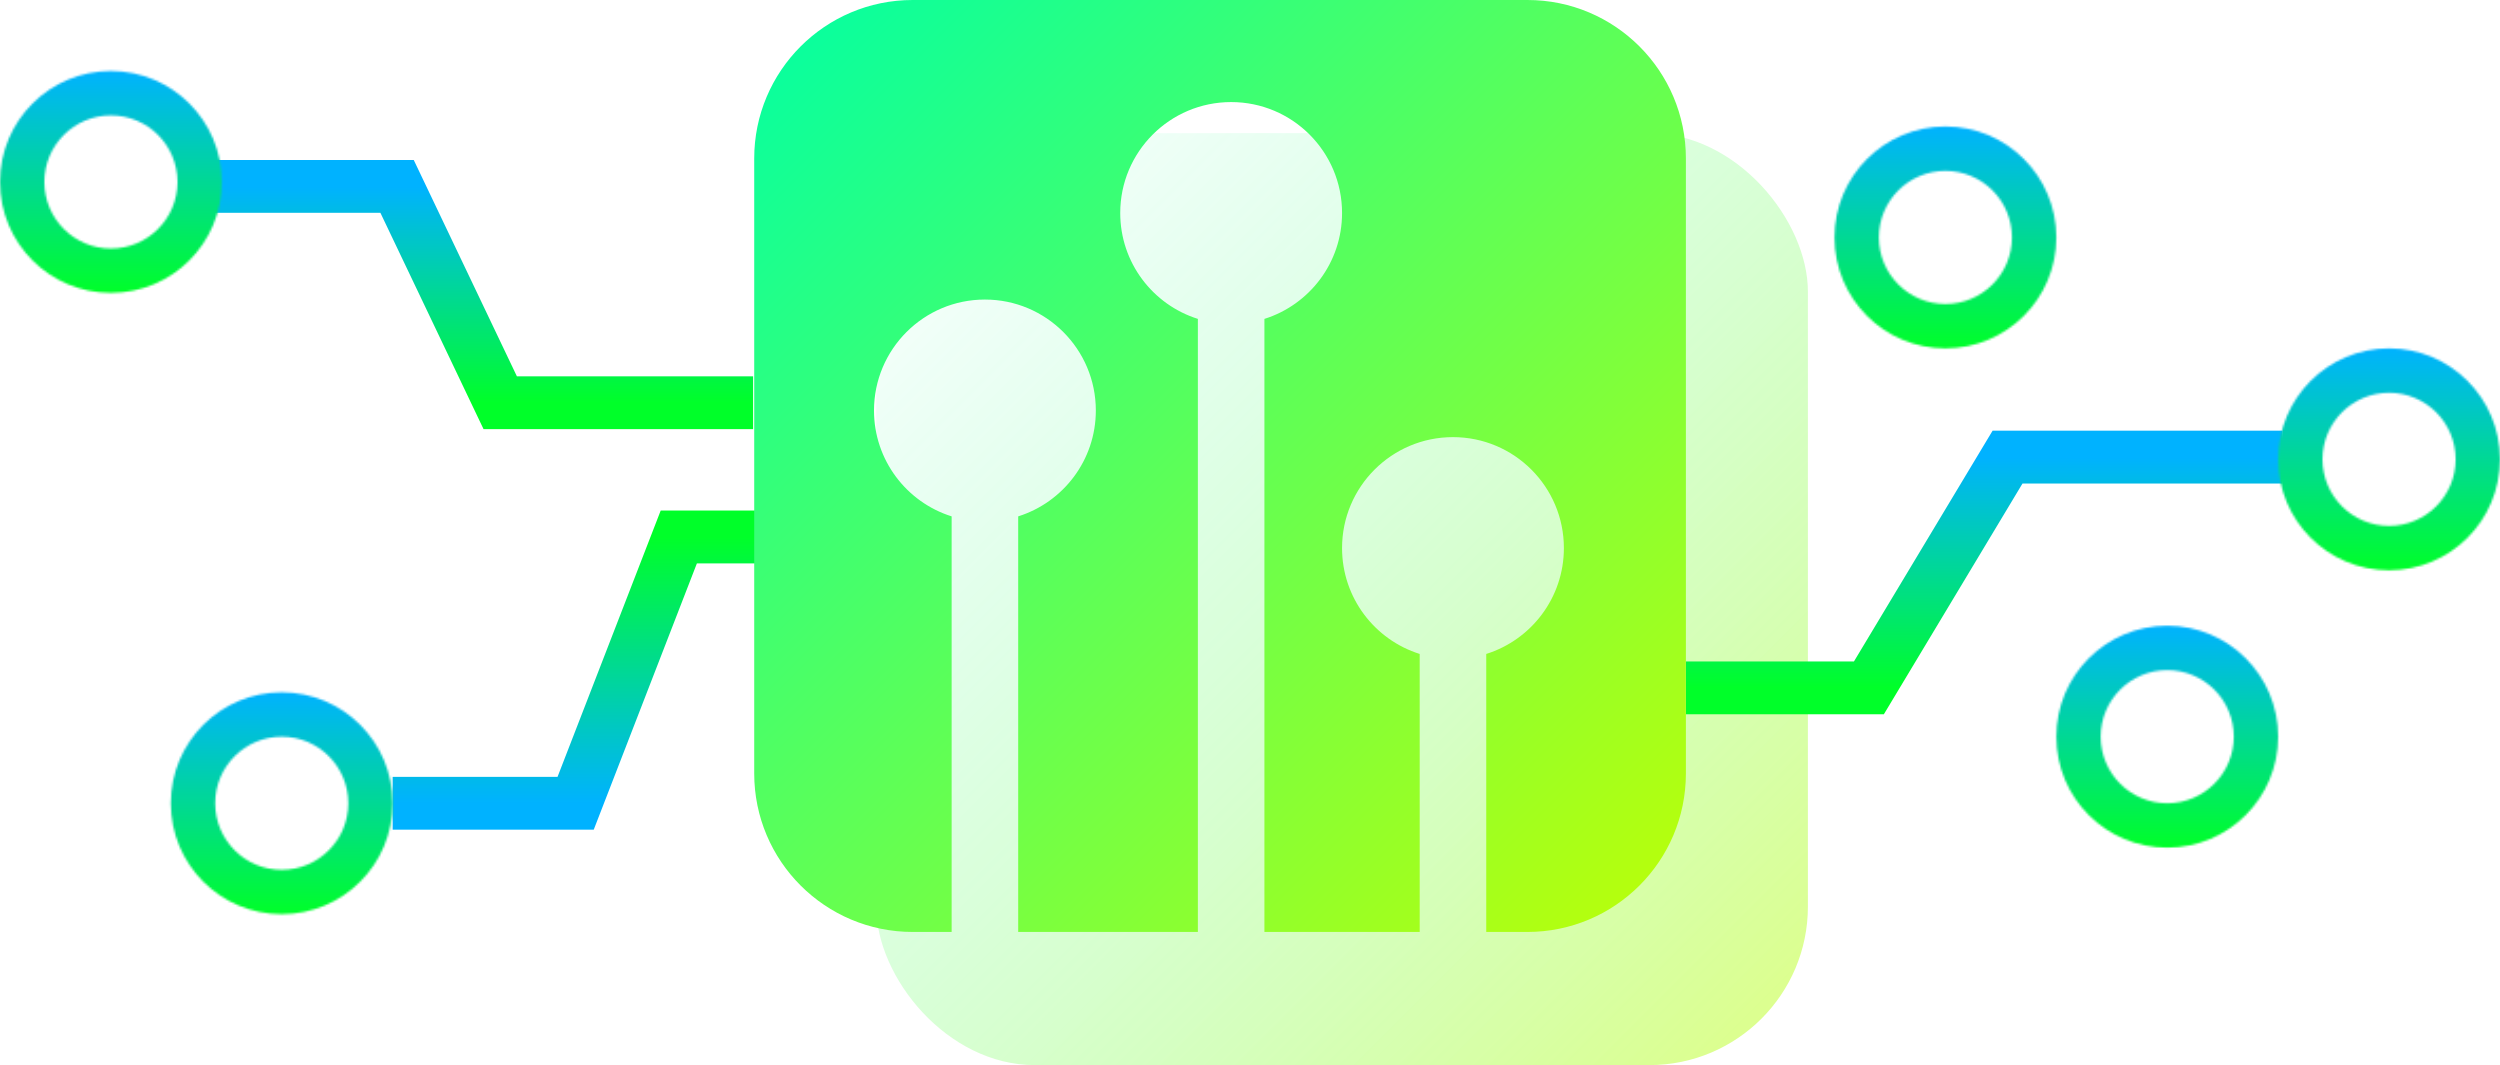
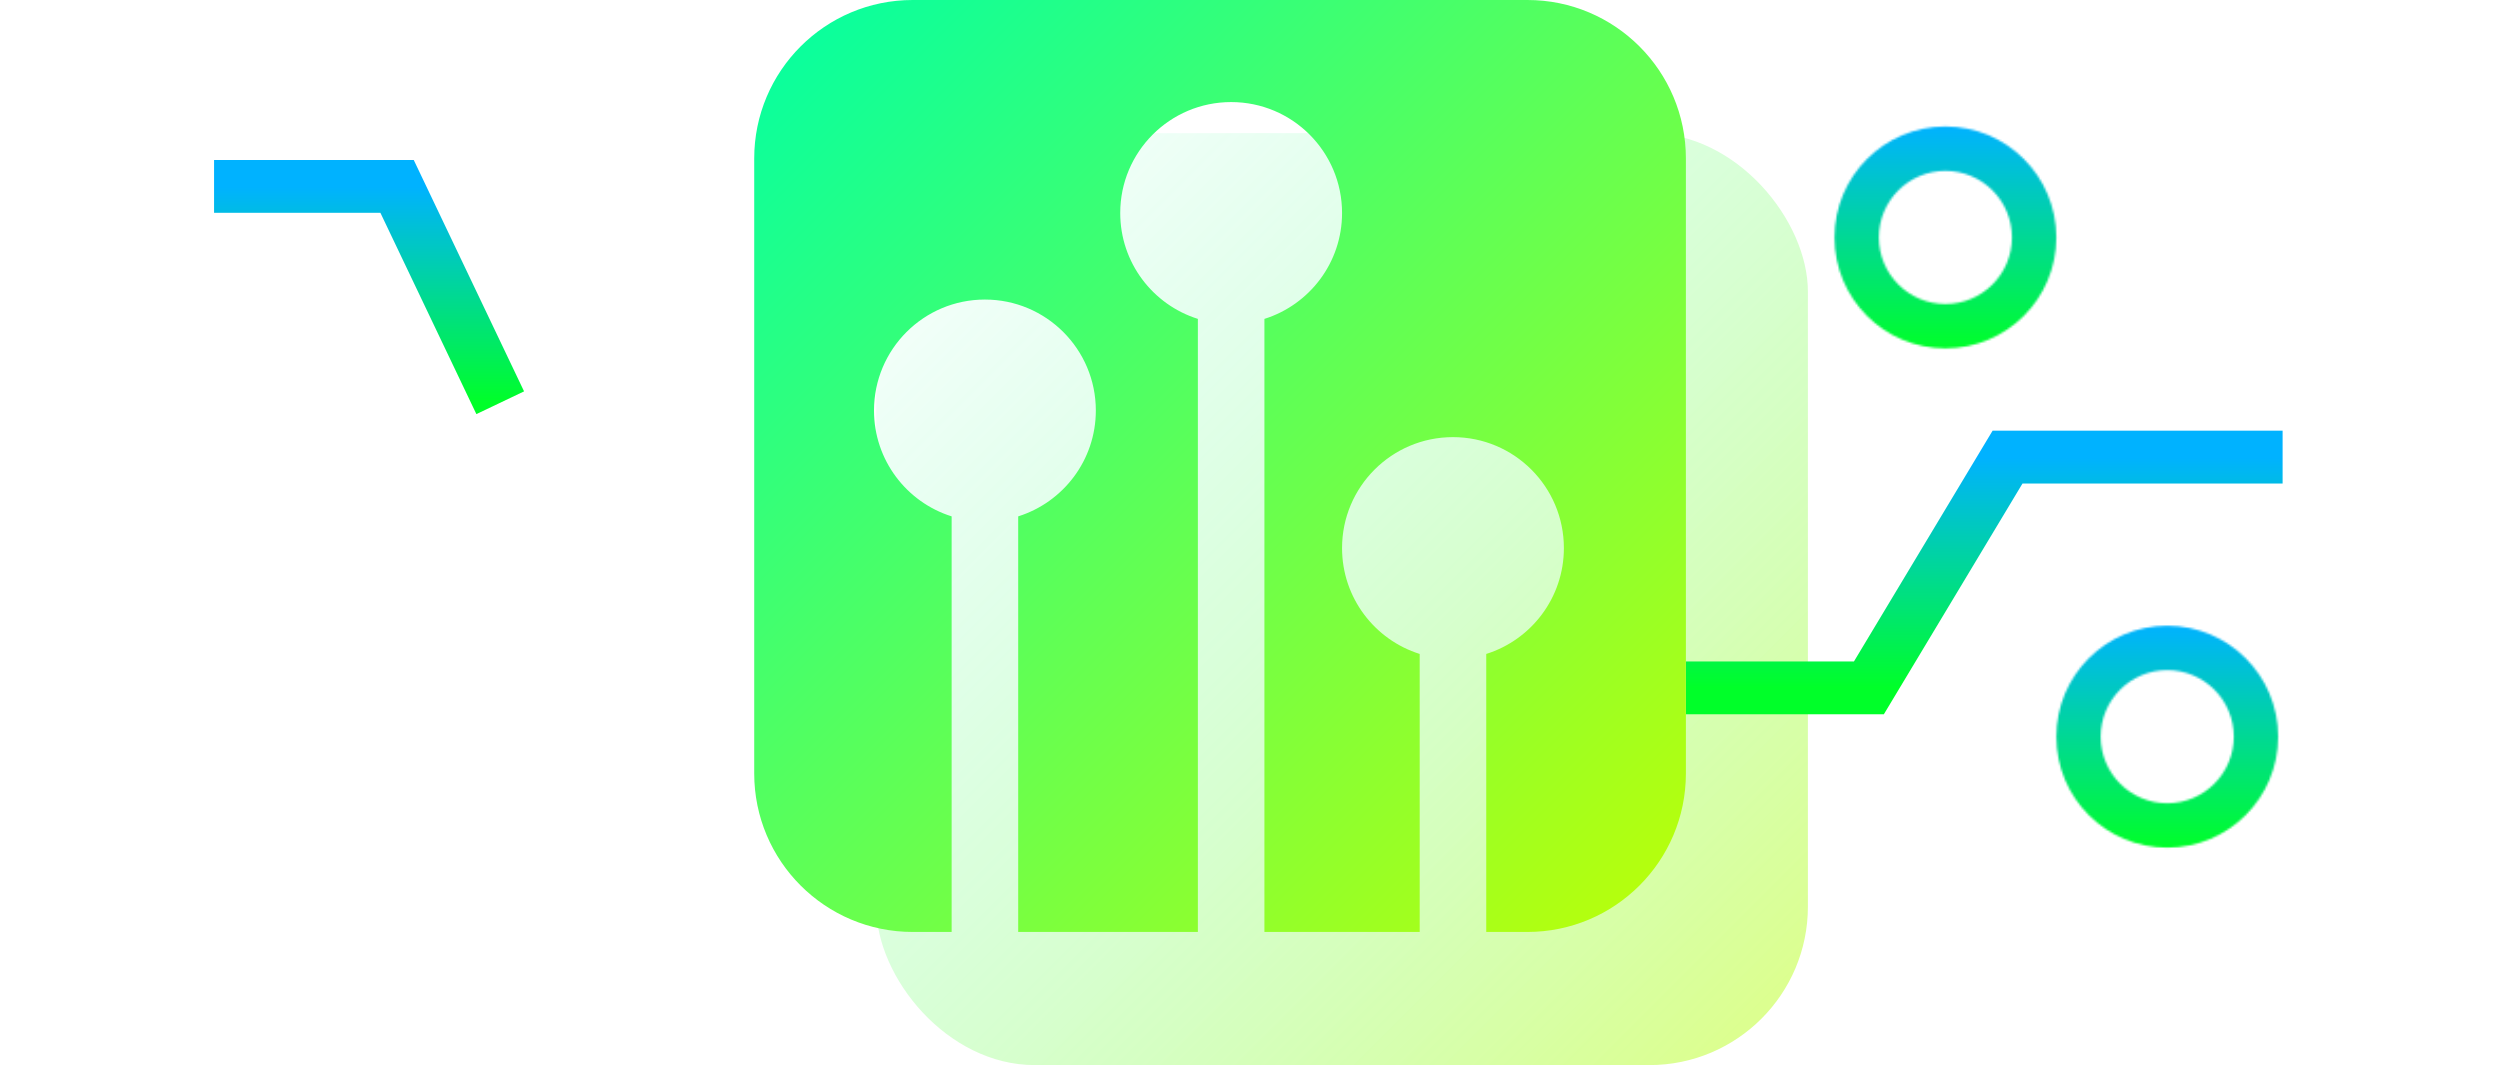
<svg xmlns="http://www.w3.org/2000/svg" width="1183" height="504" viewBox="0 0 1183 504" fill="none">
  <rect x="414.627" y="63" width="440.87" height="441" rx="75" fill="url(#paint0_linear_1_48)" />
-   <path d="M185.795 380.1H272.394L321.205 254.1L362.143 254.1" stroke="url(#paint1_linear_1_48)" stroke-width="25" />
-   <path d="M101.295 88.2H187.894L236.705 190.575H356.369" stroke="url(#paint2_linear_1_48)" stroke-width="25" />
+   <path d="M101.295 88.2H187.894L236.705 190.575" stroke="url(#paint2_linear_1_48)" stroke-width="25" />
  <path d="M797.764 325.5H884.363L949.969 216.3H1080.13" stroke="url(#paint3_linear_1_48)" stroke-width="25" />
  <mask id="path-5-inside-1_1_48" fill="white">
-     <path d="M104.969 86.1C104.969 115.095 81.471 138.6 52.484 138.6C23.498 138.6 0 115.095 0 86.1C0 57.105 23.498 33.6 52.484 33.6C81.471 33.6 104.969 57.105 104.969 86.1ZM20.994 86.1C20.994 103.497 35.093 117.6 52.484 117.6C69.876 117.6 83.975 103.497 83.975 86.1C83.975 68.703 69.876 54.6 52.484 54.6C35.093 54.6 20.994 68.703 20.994 86.1Z" />
-   </mask>
+     </mask>
  <path d="M104.969 86.1C104.969 115.095 81.471 138.6 52.484 138.6C23.498 138.6 0 115.095 0 86.1C0 57.105 23.498 33.6 52.484 33.6C81.471 33.6 104.969 57.105 104.969 86.1ZM20.994 86.1C20.994 103.497 35.093 117.6 52.484 117.6C69.876 117.6 83.975 103.497 83.975 86.1C83.975 68.703 69.876 54.6 52.484 54.6C35.093 54.6 20.994 68.703 20.994 86.1Z" fill="url(#paint4_linear_1_48)" stroke="url(#paint5_linear_1_48)" stroke-width="50" mask="url(#path-5-inside-1_1_48)" />
  <mask id="path-6-inside-2_1_48" fill="white">
    <path d="M1183 217.35C1183 246.345 1159.5 269.85 1130.52 269.85C1101.53 269.85 1078.03 246.345 1078.03 217.35C1078.03 188.355 1101.53 164.85 1130.52 164.85C1159.5 164.85 1183 188.355 1183 217.35ZM1099.02 217.35C1099.02 234.747 1113.12 248.85 1130.52 248.85C1147.91 248.85 1162.01 234.747 1162.01 217.35C1162.01 199.953 1147.91 185.85 1130.52 185.85C1113.12 185.85 1099.02 199.953 1099.02 217.35Z" />
  </mask>
-   <path d="M1183 217.35C1183 246.345 1159.5 269.85 1130.52 269.85C1101.53 269.85 1078.03 246.345 1078.03 217.35C1078.03 188.355 1101.53 164.85 1130.52 164.85C1159.5 164.85 1183 188.355 1183 217.35ZM1099.02 217.35C1099.02 234.747 1113.12 248.85 1130.52 248.85C1147.91 248.85 1162.01 234.747 1162.01 217.35C1162.01 199.953 1147.91 185.85 1130.52 185.85C1113.12 185.85 1099.02 199.953 1099.02 217.35Z" fill="url(#paint6_linear_1_48)" stroke="url(#paint7_linear_1_48)" stroke-width="50" mask="url(#path-6-inside-2_1_48)" />
  <mask id="path-7-inside-3_1_48" fill="white">
    <path d="M1078.03 348.6C1078.03 377.595 1054.53 401.1 1025.55 401.1C996.56 401.1 973.062 377.595 973.062 348.6C973.062 319.605 996.56 296.1 1025.55 296.1C1054.53 296.1 1078.03 319.605 1078.03 348.6ZM994.056 348.6C994.056 365.997 1008.15 380.1 1025.55 380.1C1042.94 380.1 1057.04 365.997 1057.04 348.6C1057.04 331.203 1042.94 317.1 1025.55 317.1C1008.15 317.1 994.056 331.203 994.056 348.6Z" />
  </mask>
  <path d="M1078.03 348.6C1078.03 377.595 1054.53 401.1 1025.55 401.1C996.56 401.1 973.062 377.595 973.062 348.6C973.062 319.605 996.56 296.1 1025.55 296.1C1054.53 296.1 1078.03 319.605 1078.03 348.6ZM994.056 348.6C994.056 365.997 1008.15 380.1 1025.55 380.1C1042.94 380.1 1057.04 365.997 1057.04 348.6C1057.04 331.203 1042.94 317.1 1025.55 317.1C1008.15 317.1 994.056 331.203 994.056 348.6Z" fill="url(#paint8_linear_1_48)" stroke="url(#paint9_linear_1_48)" stroke-width="50" mask="url(#path-7-inside-3_1_48)" />
  <mask id="path-8-inside-4_1_48" fill="white">
    <path d="M973.062 112.35C973.062 141.345 949.564 164.85 920.578 164.85C891.591 164.85 868.093 141.345 868.093 112.35C868.093 83.355 891.591 59.85 920.578 59.85C949.564 59.85 973.062 83.355 973.062 112.35ZM889.087 112.35C889.087 129.747 903.186 143.85 920.578 143.85C937.97 143.85 952.068 129.747 952.068 112.35C952.068 94.953 937.97 80.85 920.578 80.85C903.186 80.85 889.087 94.953 889.087 112.35Z" />
  </mask>
  <path d="M973.062 112.35C973.062 141.345 949.564 164.85 920.578 164.85C891.591 164.85 868.093 141.345 868.093 112.35C868.093 83.355 891.591 59.85 920.578 59.85C949.564 59.85 973.062 83.355 973.062 112.35ZM889.087 112.35C889.087 129.747 903.186 143.85 920.578 143.85C937.97 143.85 952.068 129.747 952.068 112.35C952.068 94.953 937.97 80.85 920.578 80.85C903.186 80.85 889.087 94.953 889.087 112.35Z" fill="url(#paint10_linear_1_48)" stroke="url(#paint11_linear_1_48)" stroke-width="50" mask="url(#path-8-inside-4_1_48)" />
  <mask id="path-9-inside-5_1_48" fill="white">
    <path d="M185.795 380.1C185.795 409.095 162.297 432.6 133.311 432.6C104.324 432.6 80.826 409.095 80.826 380.1C80.826 351.105 104.324 327.6 133.311 327.6C162.297 327.6 185.795 351.105 185.795 380.1ZM101.82 380.1C101.82 397.497 115.919 411.6 133.311 411.6C150.702 411.6 164.801 397.497 164.801 380.1C164.801 362.703 150.702 348.6 133.311 348.6C115.919 348.6 101.82 362.703 101.82 380.1Z" />
  </mask>
-   <path d="M185.795 380.1C185.795 409.095 162.297 432.6 133.311 432.6C104.324 432.6 80.826 409.095 80.826 380.1C80.826 351.105 104.324 327.6 133.311 327.6C162.297 327.6 185.795 351.105 185.795 380.1ZM101.82 380.1C101.82 397.497 115.919 411.6 133.311 411.6C150.702 411.6 164.801 397.497 164.801 380.1C164.801 362.703 150.702 348.6 133.311 348.6C115.919 348.6 101.82 362.703 101.82 380.1Z" fill="url(#paint12_linear_1_48)" stroke="url(#paint13_linear_1_48)" stroke-width="50" mask="url(#path-9-inside-5_1_48)" />
  <path fill-rule="evenodd" clip-rule="evenodd" d="M356.895 75C356.895 33.579 390.473 0 431.895 0H722.764C764.185 0 797.764 33.579 797.764 75V366C797.764 407.421 764.185 441 722.764 441H703.292V309.447C724.586 302.757 740.031 282.858 740.031 259.35C740.031 230.355 716.533 206.85 687.547 206.85C658.56 206.85 635.062 230.355 635.062 259.35C635.062 282.858 650.508 302.757 671.801 309.447V441H598.323V150.897C619.617 144.207 635.062 124.308 635.062 100.8C635.062 71.805 611.564 48.3 582.578 48.3C553.591 48.3 530.093 71.805 530.093 100.8C530.093 124.308 545.539 144.207 566.832 150.897V441H481.808V244.347C503.101 237.657 518.547 217.758 518.547 194.25C518.547 165.255 495.049 141.75 466.062 141.75C437.076 141.75 413.578 165.255 413.578 194.25C413.578 217.758 429.023 237.657 450.317 244.347V441H431.895C390.473 441 356.895 407.421 356.895 366V75Z" fill="url(#paint14_linear_1_48)" />
  <defs>
    <linearGradient id="paint0_linear_1_48" x1="414.627" y1="63" x2="855.627" y2="503.87" gradientUnits="userSpaceOnUse">
      <stop stop-color="#01FFA4" stop-opacity="0" />
      <stop offset="1" stop-color="#BEFF06" stop-opacity="0.49" />
    </linearGradient>
    <linearGradient id="paint1_linear_1_48" x1="273.969" y1="380.1" x2="273.969" y2="254.1" gradientUnits="userSpaceOnUse">
      <stop stop-color="#00B2FF" />
      <stop offset="1" stop-color="#00FF29" />
    </linearGradient>
    <linearGradient id="paint2_linear_1_48" x1="228.832" y1="88.2" x2="228.832" y2="190.575" gradientUnits="userSpaceOnUse">
      <stop stop-color="#00B2FF" />
      <stop offset="1" stop-color="#00FF29" />
    </linearGradient>
    <linearGradient id="paint3_linear_1_48" x1="938.947" y1="216.3" x2="938.947" y2="325.5" gradientUnits="userSpaceOnUse">
      <stop stop-color="#00B2FF" />
      <stop offset="1" stop-color="#00FF29" />
    </linearGradient>
    <linearGradient id="paint4_linear_1_48" x1="-1.863" y1="31.942" x2="117.412" y2="45.447" gradientUnits="userSpaceOnUse">
      <stop stop-color="#00B2FF" />
      <stop offset="1" stop-color="#00B2FF" stop-opacity="0" />
    </linearGradient>
    <linearGradient id="paint5_linear_1_48" x1="52.484" y1="33.6" x2="52.484" y2="138.6" gradientUnits="userSpaceOnUse">
      <stop stop-color="#00B2FF" />
      <stop offset="1" stop-color="#00FF29" />
    </linearGradient>
    <linearGradient id="paint6_linear_1_48" x1="1076.17" y1="163.192" x2="1195.44" y2="176.697" gradientUnits="userSpaceOnUse">
      <stop stop-color="#00B2FF" />
      <stop offset="1" stop-color="#00B2FF" stop-opacity="0" />
    </linearGradient>
    <linearGradient id="paint7_linear_1_48" x1="1130.52" y1="164.85" x2="1130.52" y2="269.85" gradientUnits="userSpaceOnUse">
      <stop stop-color="#00B2FF" />
      <stop offset="1" stop-color="#00FF29" />
    </linearGradient>
    <linearGradient id="paint8_linear_1_48" x1="971.199" y1="294.442" x2="1090.47" y2="307.947" gradientUnits="userSpaceOnUse">
      <stop stop-color="#00B2FF" />
      <stop offset="1" stop-color="#00B2FF" stop-opacity="0" />
    </linearGradient>
    <linearGradient id="paint9_linear_1_48" x1="1025.55" y1="296.1" x2="1025.55" y2="401.1" gradientUnits="userSpaceOnUse">
      <stop stop-color="#00B2FF" />
      <stop offset="1" stop-color="#00FF29" />
    </linearGradient>
    <linearGradient id="paint10_linear_1_48" x1="866.23" y1="58.192" x2="985.505" y2="71.697" gradientUnits="userSpaceOnUse">
      <stop stop-color="#00B2FF" />
      <stop offset="1" stop-color="#00B2FF" stop-opacity="0" />
    </linearGradient>
    <linearGradient id="paint11_linear_1_48" x1="920.578" y1="59.85" x2="920.578" y2="164.85" gradientUnits="userSpaceOnUse">
      <stop stop-color="#00B2FF" />
      <stop offset="1" stop-color="#00FF29" />
    </linearGradient>
    <linearGradient id="paint12_linear_1_48" x1="78.963" y1="325.942" x2="198.238" y2="339.447" gradientUnits="userSpaceOnUse">
      <stop stop-color="#00B2FF" />
      <stop offset="1" stop-color="#00B2FF" stop-opacity="0" />
    </linearGradient>
    <linearGradient id="paint13_linear_1_48" x1="133.311" y1="327.6" x2="133.311" y2="432.6" gradientUnits="userSpaceOnUse">
      <stop stop-color="#00B2FF" />
      <stop offset="1" stop-color="#00FF29" />
    </linearGradient>
    <linearGradient id="paint14_linear_1_48" x1="356.895" y1="0" x2="797.895" y2="440.87" gradientUnits="userSpaceOnUse">
      <stop stop-color="#01FFA4" />
      <stop offset="1" stop-color="#BEFF06" />
    </linearGradient>
  </defs>
</svg>